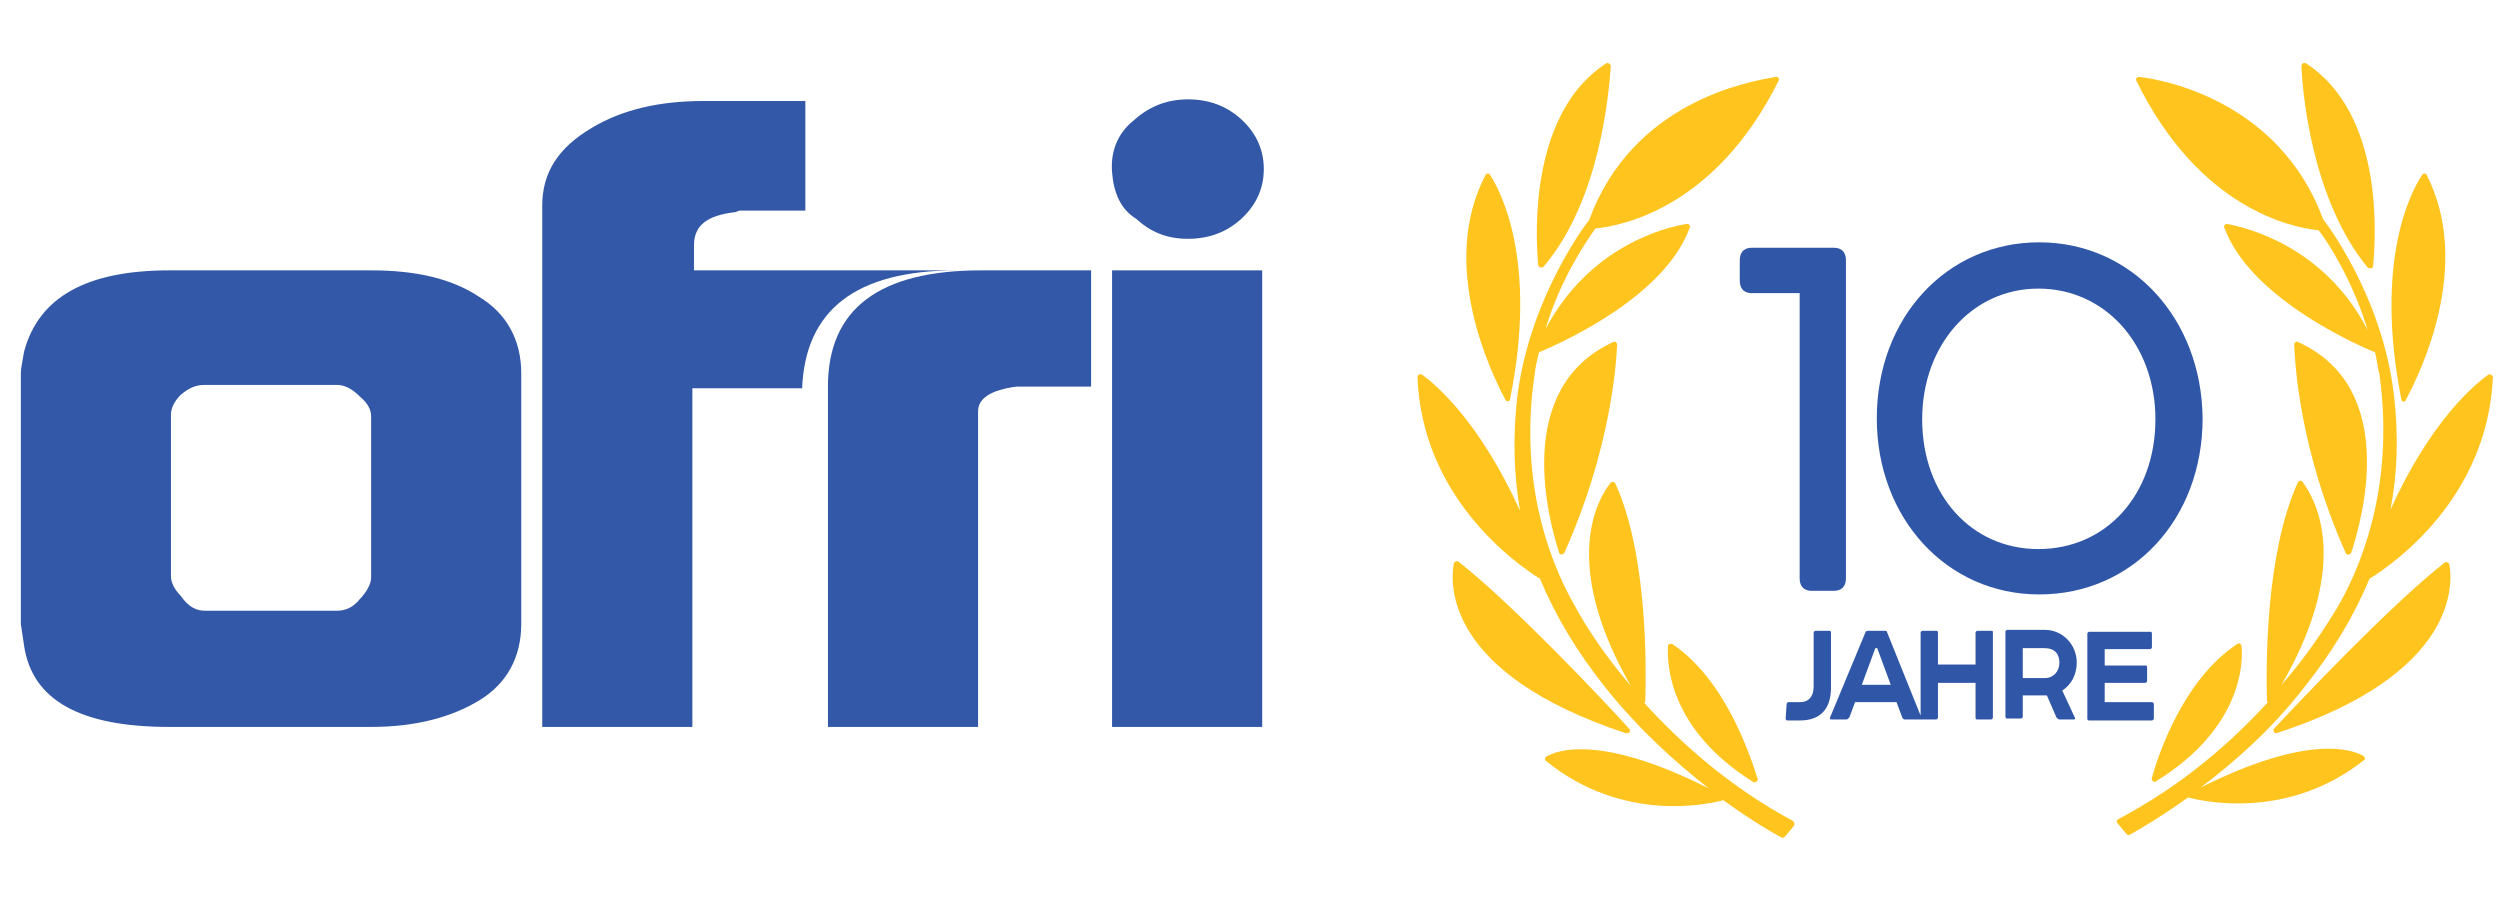
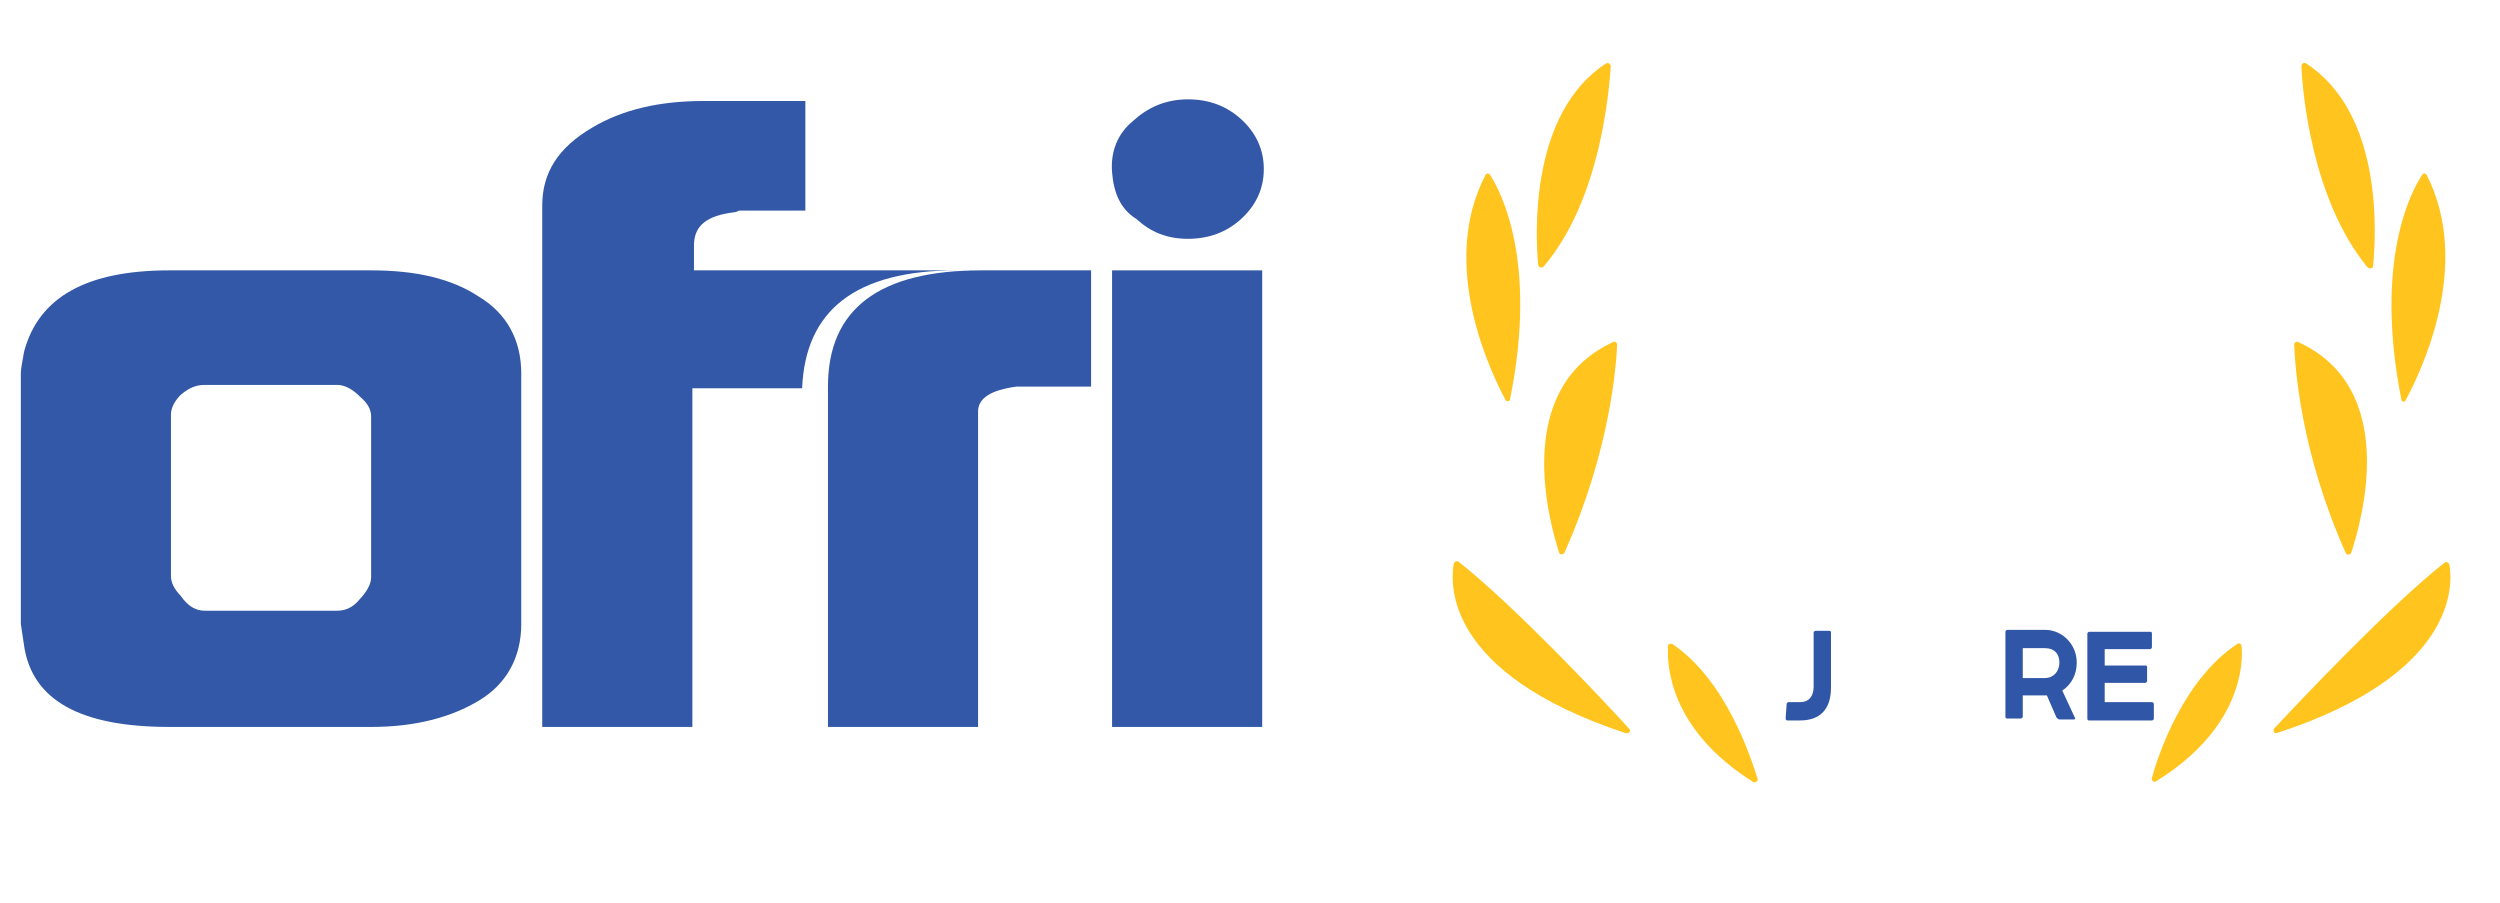
<svg xmlns="http://www.w3.org/2000/svg" version="1.1" id="Слой_1" x="0px" y="0px" width="236.316" height="85.379" viewBox="-38.907 -2.841 275.474 91.418">
  <style type="text/css" id="style259">
	.st0{fill:#FFCC29;}
	.st1{fill:#3056A7;}
	.st2{opacity:0.5;}
	.st3{fill:#FBB03B;}
	.st4{fill:#FFFFFF;}
	.st5{fill:#FFCC29;stroke:#FFCC29;stroke-width:0.5;stroke-miterlimit:10;}
	.st6{fill:#FFC41D;stroke:#FFC41D;stroke-width:0.5;stroke-miterlimit:10;}
	.st7{fill:#3056A7;stroke:#3056A7;stroke-width:0.4;stroke-miterlimit:10;}
	.st8{fill:#FFC41D;}
	.st9{fill:#3258A7;}
</style>
  <g id="g315" transform="matrix(1, 0, 0, 1, 21.987, 0.079)">
    <g id="g265" transform="matrix(1, 0, 0, 1, 1.71, 0.527)">
-       <path class="st1" d="m 139.5,19.8 h -9.1 c -0.5,0 -1.3,0.2 -1.3,1.4 v 2.2 c 0,1.2 0.8,1.4 1.3,1.4 h 5.3 v 31.4 c 0,1.2 0.8,1.4 1.3,1.4 h 2.5 c 0.5,0 1.3,-0.2 1.3,-1.4 v -35 c 0,-1.2 -0.8,-1.4 -1.3,-1.4 z" id="path261" />
-       <path class="st1" d="m 162.1,19.2 c -10.2,0 -17.9,8.3 -17.9,19.4 0,11 7.7,19.4 17.9,19.4 10.3,0 18,-8.3 18,-19.4 -0.1,-11 -7.8,-19.4 -18,-19.4 z m 12.8,19.5 c 0,8.3 -5.4,14.3 -12.9,14.3 -7.4,0 -12.8,-6 -12.8,-14.3 0,-8.2 5.5,-14.4 12.8,-14.4 7.4,0 12.9,6.2 12.9,14.4 z" id="path263" />
-     </g>
+       </g>
    <g id="g291" style="">
-       <path class="st8" d="m 136.7,83.5 c -6.9,-3.7 -12.3,-8.5 -16.4,-13 0,0 0.1,-0.1 0.1,-0.2 0.1,-3.5 0.3,-16.1 -3.3,-24 -0.1,-0.2 -0.4,-0.2 -0.5,-0.1 -1.3,1.6 -5.7,8.6 2.2,22.4 -2.8,-3.3 -4.8,-6.3 -6.1,-8.7 -3.4,-5.9 -6.1,-14.7 -4.5,-25.6 0.1,-0.9 0.3,-1.7 0.5,-2.5 0,0 0,0 0.1,0 2.8,-1.2 13.8,-6.2 16.5,-13.7 0.1,-0.2 -0.1,-0.4 -0.3,-0.4 -2.1,0.3 -10.7,2.3 -15.6,11.6 1.7,-5.7 4.6,-9.8 5.5,-11.1 3.1,-0.3 13.3,-2.4 20.2,-16.3 0.1,-0.2 -0.1,-0.5 -0.3,-0.4 -3,0.5 -15.8,2.7 -20.6,15.8 -0.2,0.2 -6.5,8.4 -7.9,19.4 -0.5,4.4 -0.4,8.6 0.3,12.6 -4.5,-9.9 -9.3,-13.9 -10.8,-15 -0.2,-0.1 -0.5,0 -0.5,0.3 0.5,13.1 10.6,20.4 13.5,22.2 1.7,4.1 4.1,8.1 7.3,12.1 3.6,4.5 7.7,8.2 11.3,11 -11.7,-5.9 -16.6,-4.3 -17.9,-3.5 -0.2,0.1 -0.2,0.4 0,0.5 8.5,6.9 18,4.7 19.5,4.3 3.2,2.3 5.6,3.7 6.4,4.1 0.1,0.1 0.3,0 0.4,-0.1 l 1,-1.2 c 0.1,-0.2 0,-0.4 -0.1,-0.5 z" id="path267" />
      <path class="st8" d="m 123.4,64 c -0.2,-0.1 -0.5,0 -0.5,0.2 -0.1,1.9 0,9.1 9.4,15 0.2,0.1 0.5,-0.1 0.5,-0.3 C 132,76.4 129.3,68 123.4,64 Z" id="path269" />
      <path class="st8" d="m 118.6,73.3 c -2.8,-3.1 -12.7,-13.6 -18.8,-18.4 -0.2,-0.1 -0.4,0 -0.5,0.2 -0.4,2.3 -1,12.1 18.9,18.7 0.4,0.1 0.7,-0.2 0.4,-0.5 z" id="path271" />
      <path class="st8" d="m 116.9,30.7 c -11.2,5.1 -7.1,19.8 -6,23.2 0.1,0.3 0.4,0.3 0.6,0 5.1,-11.4 5.7,-20.8 5.8,-22.9 0,-0.2 -0.2,-0.4 -0.4,-0.3 z" id="path273" />
      <path class="st8" d="m 105.5,37 c 3.1,-15.3 -1.1,-23 -2.2,-24.7 -0.1,-0.2 -0.4,-0.2 -0.5,0 -5.2,9.9 0.6,21.8 2.2,24.8 0.1,0.2 0.5,0.2 0.5,-0.1 z" id="path275" />
      <path class="st8" d="m 109.2,22.4 c 6.3,-7.4 7.2,-19.4 7.4,-22.1 0,-0.2 -0.3,-0.4 -0.5,-0.3 -8.5,5.5 -7.8,19 -7.5,22.2 0,0.3 0.4,0.4 0.6,0.2 z" id="path277" />
      <path class="st8" d="m 176.7,79.1 c 9.4,-5.8 9.6,-13 9.4,-14.9 0,-0.2 -0.3,-0.4 -0.5,-0.2 -6,4 -8.7,12.3 -9.4,14.8 0,0.3 0.3,0.5 0.5,0.3 z" id="path279" />
-       <path class="st8" d="m 199.5,76.3 c -1.3,-0.7 -6.1,-2.4 -17.9,3.5 3.6,-2.7 7.8,-6.4 11.3,-10.9 3.2,-4 5.6,-8 7.3,-12.1 2.9,-1.8 13,-9 13.6,-22.2 0,-0.2 -0.3,-0.4 -0.5,-0.3 -1.5,1.1 -6.3,5 -10.8,14.9 0.8,-4 0.9,-8.2 0.4,-12.6 -1.3,-11.2 -7.8,-19.4 -7.8,-19.4 v 0 C 190.3,4.2 177.6,1.8 174.8,1.5 c -0.2,0 -0.4,0.2 -0.3,0.4 6.9,14.1 17.1,16.2 20.1,16.5 1,1.3 3.7,5.4 5.4,11 -4.8,-9.3 -13.4,-11.3 -15.5,-11.7 -0.2,0 -0.4,0.2 -0.3,0.4 2.7,7.4 13.6,12.5 16.5,13.7 0,0 0,0 0.1,0 0.2,0.8 0.3,1.7 0.5,2.5 1.5,10.9 -1.2,19.7 -4.6,25.6 -1.4,2.3 -3.4,5.4 -6.2,8.6 8,-13.8 3.5,-20.8 2.3,-22.4 -0.1,-0.2 -0.4,-0.1 -0.5,0.1 -3.6,7.9 -3.5,20.4 -3.4,24 0,0.1 0,0.1 0.1,0.2 -4.1,4.5 -9.5,9.2 -16.5,12.9 -0.2,0.1 -0.2,0.3 -0.1,0.4 l 1,1.2 c 0.1,0.1 0.2,0.2 0.4,0.1 0.7,-0.4 3.2,-1.8 6.4,-4.1 1.6,0.4 11,2.6 19.5,-4.2 0,0 0,-0.3 -0.2,-0.4 z" id="path281" />
      <path class="st8" d="m 208.5,55 c -6.1,4.8 -16,15.3 -18.8,18.3 -0.2,0.2 0,0.6 0.3,0.5 19.9,-6.5 19.4,-16.4 19,-18.6 -0.1,-0.2 -0.3,-0.3 -0.5,-0.2 z" id="path283" />
      <path class="st8" d="m 198.2,53.9 c 1.1,-3.4 5.4,-18.1 -5.9,-23.2 -0.2,-0.1 -0.4,0.1 -0.4,0.3 0.1,2.2 0.6,11.6 5.7,23 0.1,0.2 0.5,0.2 0.6,-0.1 z" id="path285" />
      <path class="st8" d="m 204.2,37.1 c 1.6,-3 7.4,-14.8 2.3,-24.8 -0.1,-0.2 -0.4,-0.2 -0.5,0 -1.2,1.8 -5.3,9.4 -2.3,24.7 0,0.3 0.4,0.4 0.5,0.1 z" id="path287" />
      <path class="st8" d="m 200.6,22.3 c 0.3,-3.2 1.2,-16.7 -7.4,-22.3 -0.2,-0.1 -0.5,0 -0.5,0.3 0.1,2.7 1.1,14.7 7.3,22.2 0.3,0.2 0.6,0.1 0.6,-0.2 z" id="path289" />
    </g>
    <g id="g303" transform="matrix(1.648, 0, 0, 1.695, -45.697, -28.018)" style="">
      <path class="st9" d="M 54.772 29.991 L 44.195 29.991 L 37.179 29.991 L 37.179 28.372 C 37.179 27.076 38.043 26.429 39.878 26.213 C 39.878 26.213 39.985 26.213 40.202 26.105 L 44.627 26.105 L 44.627 18.981 L 37.828 18.981 C 34.913 18.981 32.43 19.521 30.38 20.708 C 28.113 22.003 27.034 23.623 27.034 25.781 L 27.034 59.672 L 37.072 59.672 L 37.072 37.654 L 44.087 37.654 L 44.411 37.654 C 44.627 32.581 47.973 29.991 54.772 29.991 Z" id="path293" style="" />
      <path class="st9" d="M -7.828 52.98 L -7.828 36.683 C -7.828 36.358 -7.721 35.927 -7.612 35.28 C -6.641 31.718 -3.403 29.991 2.101 29.991 L 15.593 29.991 C 18.615 29.991 20.989 30.53 22.825 31.718 C 24.659 32.797 25.631 34.524 25.631 36.683 L 25.631 52.98 C 25.631 55.139 24.659 56.866 22.825 57.945 C 20.989 59.025 18.615 59.672 15.593 59.672 L 2.101 59.672 C -3.835 59.672 -7.073 57.945 -7.612 54.383 L -7.828 52.98 Z M 4.476 52.117 L 13.327 52.117 C 13.866 52.117 14.406 51.901 14.837 51.361 C 15.269 50.93 15.593 50.39 15.593 49.958 L 15.593 39.489 C 15.593 39.057 15.377 38.626 14.837 38.193 C 14.406 37.761 13.866 37.438 13.327 37.438 L 4.476 37.438 C 3.829 37.438 3.396 37.654 2.857 38.086 C 2.426 38.517 2.209 38.949 2.209 39.38 L 2.209 49.85 C 2.209 50.282 2.426 50.714 2.857 51.145 C 3.396 51.901 3.936 52.117 4.476 52.117 Z" id="path295" style="" />
      <path class="st9" d="M 65.135 23.623 C 65.026 22.327 65.458 21.14 66.538 20.277 C 67.509 19.413 68.696 18.874 70.207 18.874 C 71.61 18.874 72.797 19.305 73.769 20.168 C 74.74 21.032 75.28 22.111 75.28 23.407 C 75.28 24.702 74.74 25.781 73.769 26.645 C 72.797 27.508 71.61 27.94 70.207 27.94 C 68.804 27.94 67.725 27.508 66.753 26.645 C 65.674 25.997 65.242 24.917 65.135 23.623 Z" id="path297" style="" />
      <rect x="65.135" y="29.991" class="st9" width="10.038" height="29.681" id="rect299" style="" />
      <path class="st9" d="M 56.175 59.672 L 56.175 39.164 C 56.175 38.301 57.04 37.761 58.766 37.546 L 63.732 37.546 L 63.732 29.991 L 56.391 29.991 C 49.592 29.991 46.138 32.472 46.138 37.546 L 46.138 59.672 L 56.175 59.672 Z" id="path301" style="" />
    </g>
    <g id="g313" style="" transform="matrix(1.062, 0, 0, 1.062, -7.713, -3.734)">
      <path class="st1" d="m 139.9,62.6 c 0,-0.2 -0.1,-0.2 -0.2,-0.2 h -1.4 c -0.1,0 -0.2,0.1 -0.2,0.2 v 5.6 c 0,1 -0.5,1.6 -1.4,1.6 h -1.2 c -0.1,0 -0.2,0.1 -0.2,0.2 l -0.1,1.4 c 0,0.2 0,0.3 0.2,0.3 h 1.3 c 2.1,0 3.2,-1.2 3.2,-3.4 z" id="path305" />
-       <path class="st1" d="m 156.5,62.4 h -1.4 c -0.1,0 -0.2,0.1 -0.2,0.2 v 3.3 H 151 v -3.3 c 0,-0.2 -0.1,-0.2 -0.2,-0.2 h -1.4 c -0.1,0 -0.2,0.1 -0.2,0.2 v 8.6 l -3.5,-8.7 c 0,-0.1 -0.1,-0.1 -0.2,-0.1 h -1.8 c -0.1,0 -0.2,0.1 -0.2,0.1 l -3.7,8.9 c 0,0.2 0,0.2 0.2,0.2 h 1.5 c 0.1,0 0.2,-0.1 0.3,-0.2 l 0.6,-1.6 h 4.3 l 0.6,1.6 c 0.1,0.2 0.2,0.2 0.3,0.2 h 1.5 c 0,0 0,0 0,0 h 0.3 c 0,0 0,0 0,0 h 1.4 c 0.1,0 0.2,-0.1 0.2,-0.2 v -3.6 h 3.9 v 3.6 c 0,0.2 0.1,0.2 0.2,0.2 h 1.4 c 0.1,0 0.2,-0.1 0.2,-0.2 v -8.8 c 0,-0.2 0,-0.2 -0.2,-0.2 z m -13.4,5.6 1.4,-3.8 h 0.2 l 1.4,3.8 z" id="path307" />
      <path class="st1" d="m 165.4,65.7 c 0,-1.9 -1.5,-3.4 -3.3,-3.4 h -3.9 c -0.1,0 -0.2,0.1 -0.2,0.2 v 8.8 c 0,0.2 0.1,0.2 0.2,0.2 h 1.4 c 0.1,0 0.2,-0.1 0.2,-0.2 v -2.2 h 2.2 c 0.1,0 0.1,0 0.3,0 l 1,2.3 c 0.1,0.1 0.2,0.2 0.3,0.2 h 1.5 c 0.1,0 0.2,-0.1 0.1,-0.2 l -1.3,-2.8 c 0.9,-0.6 1.5,-1.6 1.5,-2.9 z m -3.3,1.6 h -2.3 v -3.1 h 2.3 c 1,0 1.5,0.6 1.5,1.5 0,0.9 -0.6,1.6 -1.5,1.6 z" id="path309" />
      <path class="st1" d="m 173.2,69.8 h -4.9 v -2 h 4.2 c 0.1,0 0.2,-0.1 0.2,-0.2 v -1.4 c 0,-0.2 -0.1,-0.2 -0.2,-0.2 h -4.2 v -1.7 h 4.7 c 0.1,0 0.2,-0.1 0.2,-0.2 v -1.4 c 0,-0.2 -0.1,-0.2 -0.2,-0.2 h -6.3 c -0.1,0 -0.2,0.1 -0.2,0.2 v 8.8 c 0,0.2 0.1,0.2 0.2,0.2 h 6.5 c 0.1,0 0.2,-0.1 0.2,-0.2 V 70 c 0,-0.1 -0.1,-0.2 -0.2,-0.2 z" id="path311" />
    </g>
  </g>
</svg>